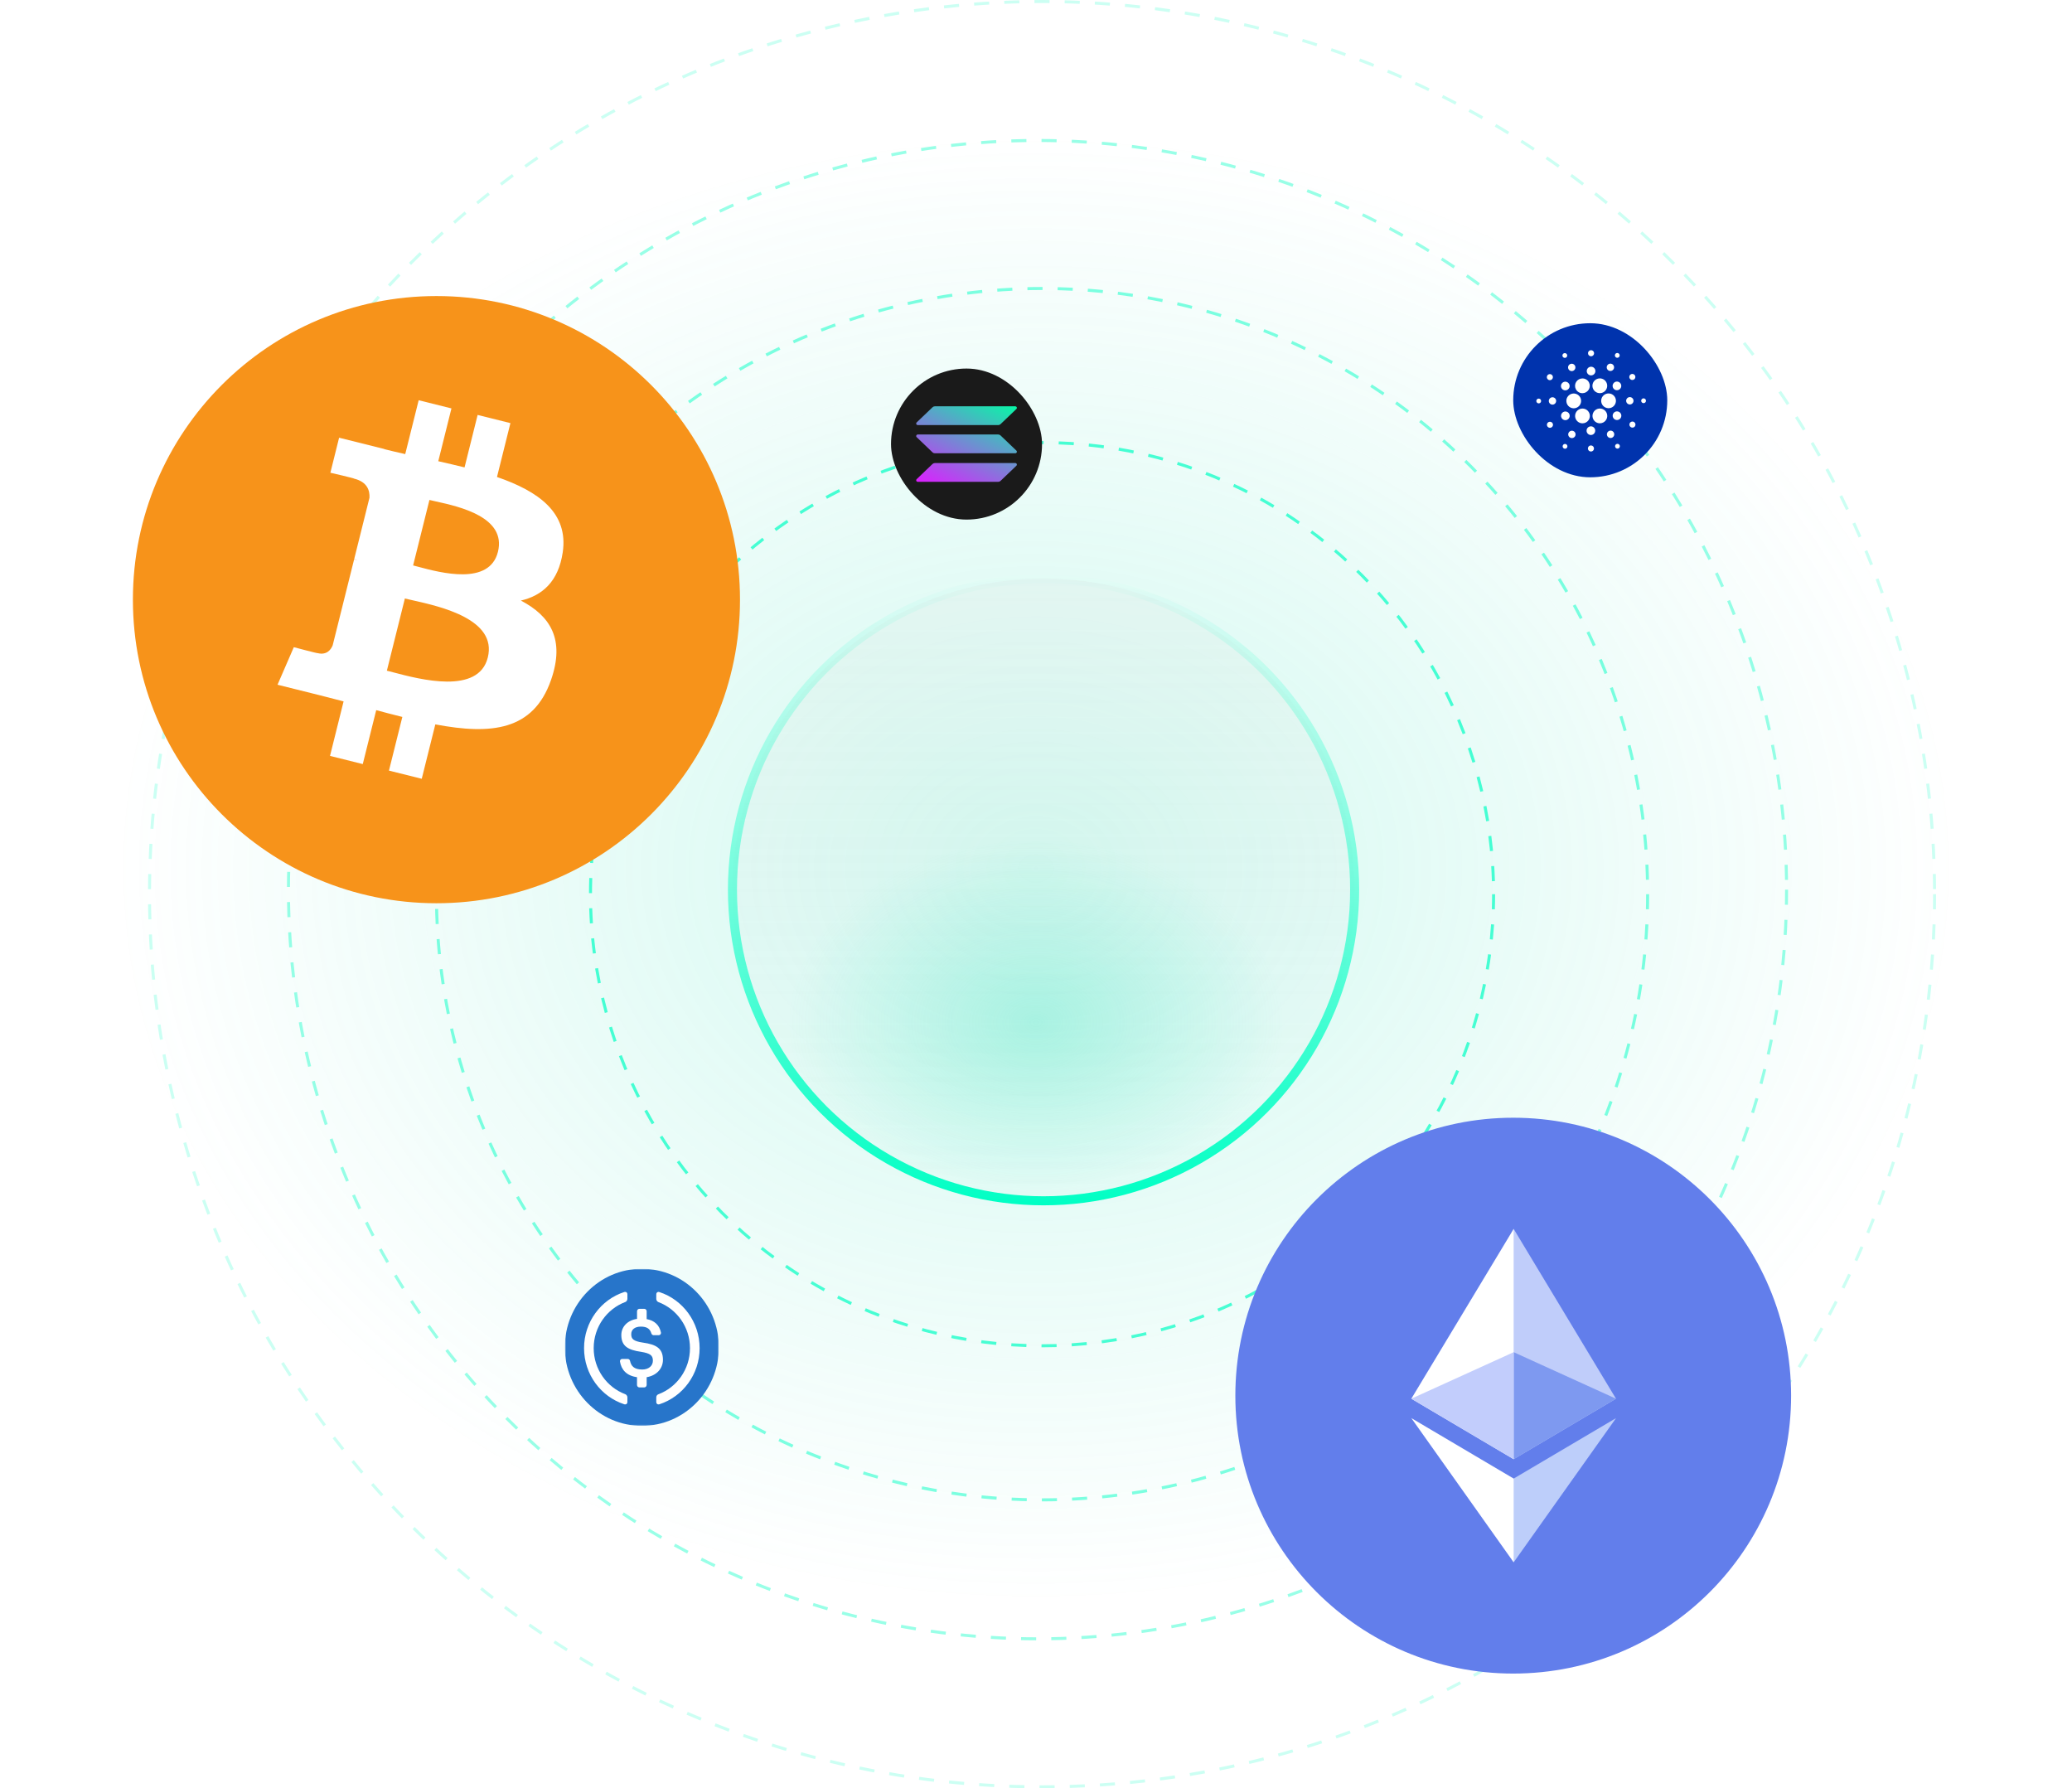
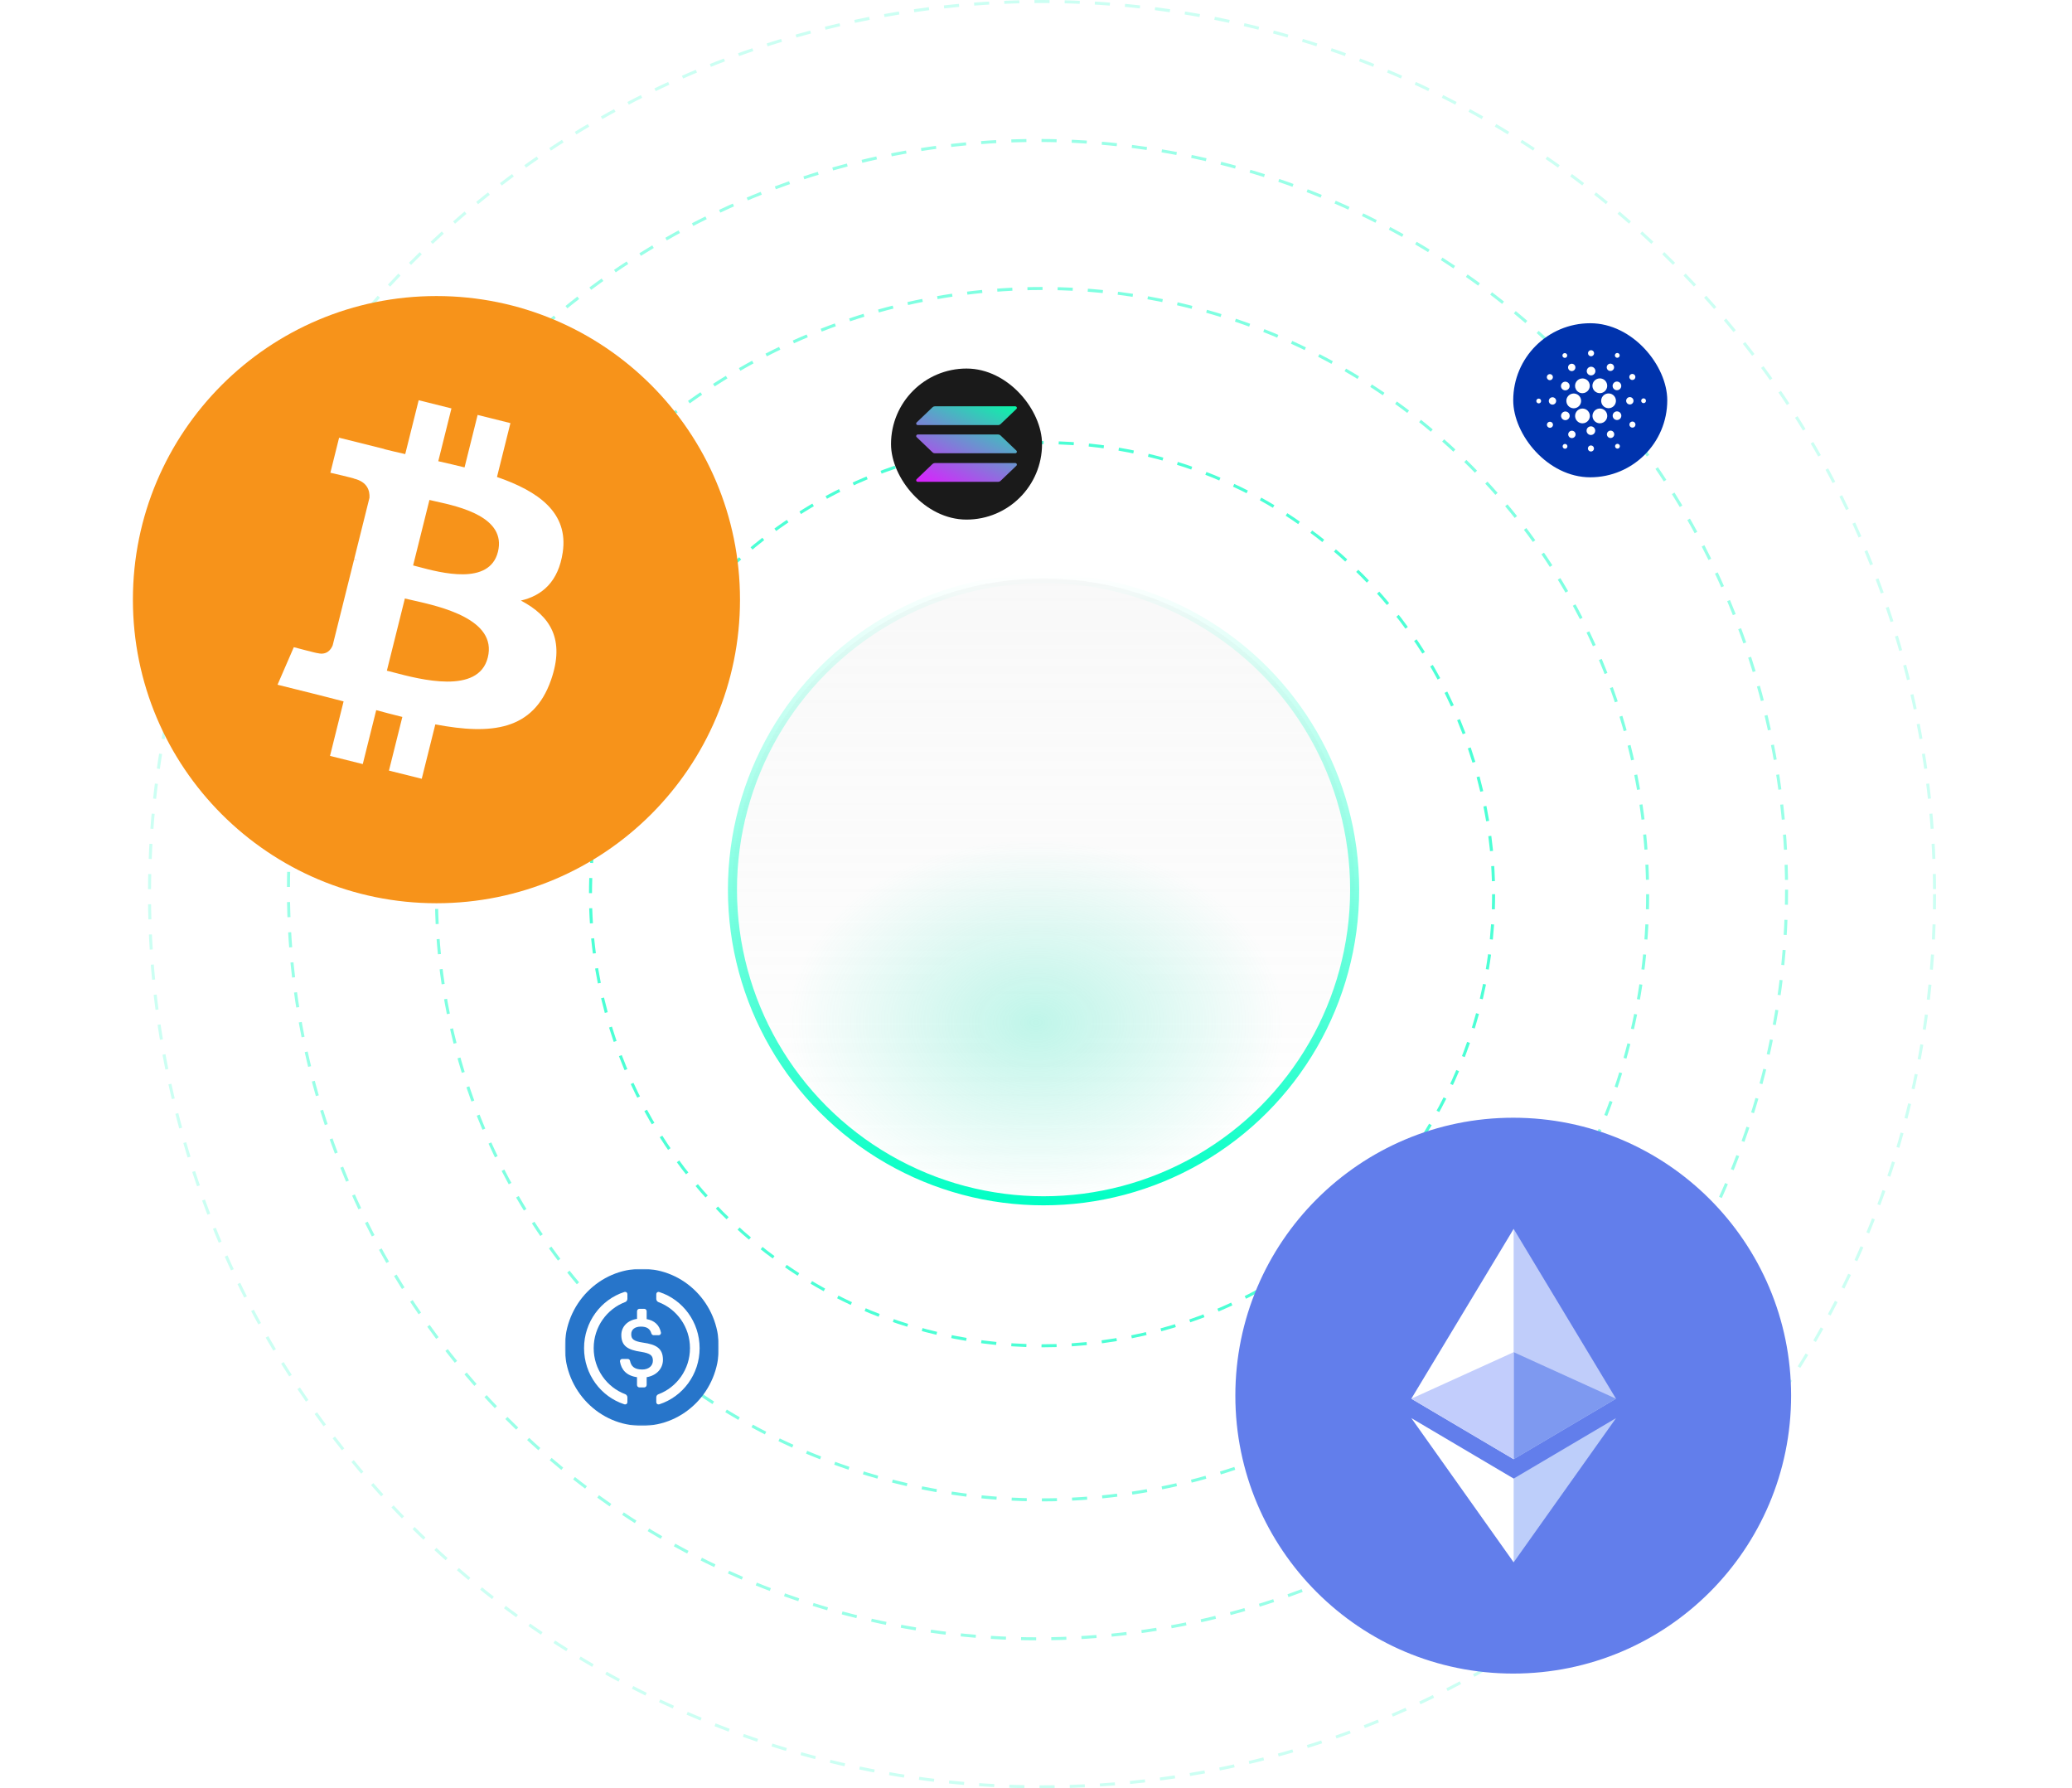
<svg xmlns="http://www.w3.org/2000/svg" width="686" height="592" viewBox="0 0 686 592" fill="none">
  <g filter="url(#filter0_df_336_581)">
-     <ellipse cx="343" cy="287.5" rx="304" ry="241.5" fill="url(#paint0_radial_336_581)" fill-opacity="0.23" />
-   </g>
+     </g>
  <circle cx="345" cy="296" r="295.5" stroke="#00FFC4" stroke-opacity="0.2" stroke-dasharray="5 5" />
  <circle cx="343.5" cy="294.5" r="248" stroke="#00FFC4" stroke-opacity="0.4" stroke-dasharray="5 5" />
  <circle cx="345" cy="296" r="200.5" stroke="#00FFC4" stroke-opacity="0.5" stroke-dasharray="5 5" />
  <circle cx="345" cy="296" r="149.5" stroke="#00FFC4" stroke-opacity="0.7" stroke-dasharray="5 5" />
  <circle cx="345.5" cy="294.5" r="103" fill="url(#paint1_linear_336_581)" fill-opacity="0.17" stroke="url(#paint2_linear_336_581)" stroke-width="3" />
  <g clip-path="url(#clip0_336_581)">
    <path d="M144.5 299C200.005 299 245 254.005 245 198.5C245 142.995 200.005 98 144.5 98C88.995 98 44 142.995 44 198.5C44 254.005 88.995 299 144.5 299Z" fill="#F7931A" />
    <path fill-rule="evenodd" clip-rule="evenodd" d="M186.307 182.865C188.277 169.698 178.252 162.62 164.544 157.898L168.99 140.062L158.133 137.356L153.804 154.722C150.95 154.011 148.018 153.34 145.105 152.675L149.465 135.194L138.615 132.489L134.165 150.319C131.802 149.781 129.483 149.249 127.232 148.689L127.244 148.633L112.271 144.895L109.383 156.491C109.383 156.491 117.438 158.337 117.268 158.452C121.666 159.549 122.46 162.459 122.327 164.766L117.262 185.086C117.565 185.163 117.958 185.274 118.391 185.447C118.271 185.418 118.149 185.387 118.025 185.356L118.023 185.355L118.022 185.355C117.77 185.292 117.51 185.227 117.244 185.163L110.144 213.628C109.606 214.963 108.242 216.967 105.168 216.207C105.276 216.364 97.277 214.237 97.277 214.237L91.887 226.665L106.015 230.187C107.593 230.582 109.152 230.989 110.695 231.391L110.697 231.392C111.724 231.659 112.743 231.925 113.756 232.185L109.262 250.225L120.107 252.931L124.557 235.082C127.519 235.886 130.395 236.628 133.209 237.327L128.775 255.092L139.632 257.798L144.125 239.792C162.639 243.295 176.56 241.882 182.42 225.137C187.142 211.655 182.185 203.878 172.444 198.806C179.538 197.17 184.882 192.504 186.307 182.865ZM161.501 217.651C158.423 230.02 139.061 224.906 130.202 222.566L130.201 222.566C129.404 222.356 128.693 222.168 128.085 222.017L134.047 198.117C134.787 198.301 135.691 198.504 136.715 198.734C145.877 200.79 164.655 205.003 161.501 217.651ZM138.556 187.642C145.942 189.613 162.053 193.913 164.859 182.67C167.725 171.171 152.066 167.705 144.419 166.012C143.559 165.821 142.8 165.653 142.18 165.499L136.775 187.176C137.285 187.303 137.884 187.463 138.556 187.642Z" fill="white" />
  </g>
  <g clip-path="url(#clip1_336_581)">
    <path d="M409 462C409 411.19 450.19 370 501 370C551.81 370 593 411.19 593 462C593 512.81 551.81 554 501 554C450.19 554 409 512.81 409 462Z" fill="#627EEB" />
    <path d="M501.144 406.8L500.404 409.315V482.298L501.144 483.036L535.022 463.011L501.144 406.8Z" fill="#C0CDFA" />
    <path d="M501.144 406.8L467.267 463.011L501.144 483.037V447.613V406.8Z" fill="white" />
    <path d="M501.145 489.451L500.728 489.959V515.957L501.145 517.175L535.042 469.436L501.145 489.451Z" fill="#BDCEFA" />
    <path d="M501.144 517.175V489.451L467.267 469.436L501.144 517.175Z" fill="white" />
    <path d="M501.145 483.036L535.022 463.012L501.145 447.613V483.036Z" fill="#7E99F0" />
    <path d="M467.267 463.012L501.144 483.036V447.613L467.267 463.012Z" fill="#C2CDFC" />
  </g>
  <rect x="501" y="107" width="51" height="51" rx="25.5" fill="#0033AD" />
  <path d="M518.597 132.57C518.56 133.218 518.781 133.854 519.213 134.339C519.645 134.824 520.251 135.117 520.899 135.155H521.033C521.51 135.155 521.977 135.014 522.375 134.752C522.773 134.489 523.086 134.115 523.275 133.677C523.463 133.238 523.52 132.754 523.436 132.284C523.353 131.815 523.134 131.379 522.806 131.032C522.478 130.686 522.056 130.442 521.591 130.333C521.127 130.223 520.64 130.252 520.192 130.415C519.744 130.579 519.353 130.87 519.068 131.253C518.784 131.636 518.617 132.094 518.59 132.571L518.597 132.57Z" fill="white" />
  <path d="M509.484 131.95C509.328 131.941 509.173 131.979 509.039 132.058C508.904 132.137 508.796 132.255 508.729 132.395C508.661 132.536 508.636 132.694 508.658 132.848C508.68 133.003 508.747 133.147 508.851 133.264C508.955 133.38 509.091 133.463 509.242 133.502C509.393 133.541 509.552 133.535 509.7 133.483C509.847 133.432 509.976 133.338 510.07 133.213C510.164 133.089 510.219 132.939 510.228 132.783C510.234 132.68 510.219 132.576 510.185 132.478C510.151 132.38 510.098 132.289 510.029 132.212C509.96 132.135 509.876 132.072 509.782 132.027C509.689 131.982 509.587 131.956 509.484 131.95Z" fill="white" />
  <path d="M518.442 118.386C518.581 118.315 518.695 118.204 518.771 118.068C518.847 117.932 518.881 117.776 518.869 117.62C518.857 117.465 518.798 117.316 518.702 117.194C518.606 117.071 518.475 116.98 518.327 116.931C518.179 116.883 518.019 116.879 517.869 116.921C517.719 116.963 517.584 117.048 517.482 117.166C517.38 117.284 517.316 117.43 517.296 117.585C517.277 117.739 517.304 117.897 517.373 118.036C517.42 118.129 517.485 118.213 517.564 118.281C517.644 118.349 517.736 118.401 517.835 118.433C517.934 118.466 518.039 118.479 518.143 118.47C518.247 118.462 518.349 118.434 518.442 118.386Z" fill="white" />
  <path d="M520.922 122.71C521.137 122.601 521.316 122.431 521.434 122.221C521.553 122.011 521.607 121.77 521.589 121.53C521.571 121.289 521.482 121.059 521.334 120.869C521.185 120.679 520.984 120.537 520.754 120.461C520.525 120.386 520.279 120.38 520.046 120.444C519.813 120.509 519.605 120.641 519.448 120.823C519.29 121.006 519.19 121.232 519.161 121.471C519.131 121.711 519.173 121.954 519.282 122.169C519.354 122.312 519.454 122.44 519.575 122.545C519.697 122.65 519.837 122.729 519.99 122.779C520.142 122.83 520.303 122.849 520.463 122.838C520.623 122.826 520.779 122.782 520.922 122.71Z" fill="white" />
  <path d="M512.577 125.684C512.743 125.793 512.938 125.851 513.137 125.849C513.336 125.848 513.53 125.788 513.694 125.676C513.859 125.564 513.986 125.406 514.061 125.221C514.136 125.037 514.154 124.835 514.114 124.64C514.073 124.445 513.976 124.267 513.834 124.127C513.692 123.988 513.512 123.893 513.317 123.856C513.122 123.819 512.919 123.841 512.736 123.918C512.553 123.996 512.397 124.126 512.288 124.293C512.142 124.515 512.09 124.787 512.144 125.048C512.199 125.309 512.354 125.538 512.577 125.684Z" fill="white" />
  <path d="M514.063 131.505C513.822 131.492 513.582 131.55 513.374 131.672C513.167 131.795 513 131.976 512.895 132.194C512.79 132.411 512.752 132.655 512.785 132.894C512.819 133.133 512.923 133.356 513.083 133.537C513.244 133.717 513.455 133.845 513.688 133.906C513.922 133.966 514.168 133.956 514.396 133.876C514.624 133.797 514.823 133.652 514.969 133.459C515.114 133.266 515.199 133.035 515.213 132.794C515.231 132.471 515.12 132.153 514.905 131.912C514.689 131.67 514.386 131.524 514.063 131.505Z" fill="white" />
  <path d="M512.71 139.712C512.533 139.801 512.386 139.942 512.288 140.115C512.19 140.288 512.146 140.486 512.161 140.684C512.176 140.883 512.249 141.072 512.372 141.229C512.494 141.385 512.661 141.502 512.849 141.564C513.038 141.626 513.241 141.631 513.433 141.578C513.625 141.525 513.796 141.416 513.926 141.265C514.056 141.114 514.138 140.929 514.162 140.731C514.186 140.534 514.151 140.334 514.062 140.156C514.002 140.038 513.92 139.933 513.82 139.847C513.72 139.761 513.604 139.695 513.478 139.654C513.353 139.613 513.22 139.596 513.088 139.606C512.957 139.616 512.828 139.652 512.71 139.712Z" fill="white" />
  <path d="M517.455 128.983C517.693 129.138 517.971 129.22 518.255 129.218C518.54 129.215 518.817 129.128 519.051 128.968C519.286 128.808 519.468 128.582 519.575 128.319C519.681 128.055 519.707 127.766 519.649 127.488C519.591 127.21 519.452 126.955 519.25 126.756C519.047 126.557 518.79 126.422 518.511 126.369C518.231 126.316 517.943 126.347 517.681 126.458C517.42 126.569 517.197 126.755 517.041 126.993C516.937 127.151 516.866 127.327 516.83 127.513C516.795 127.698 516.797 127.889 516.835 128.074C516.874 128.258 516.948 128.434 517.055 128.59C517.161 128.746 517.297 128.879 517.455 128.983Z" fill="white" />
  <path d="M532.508 122.614C532.71 122.746 532.947 122.815 533.189 122.812C533.431 122.81 533.666 122.736 533.865 122.599C534.065 122.463 534.219 122.27 534.309 122.046C534.399 121.822 534.421 121.576 534.371 121.339C534.322 121.103 534.203 120.887 534.031 120.717C533.858 120.548 533.639 120.434 533.402 120.39C533.164 120.345 532.919 120.372 532.696 120.466C532.474 120.561 532.285 120.72 532.153 120.922C532.065 121.056 532.004 121.207 531.974 121.365C531.945 121.522 531.946 121.685 531.979 121.842C532.012 121.999 532.076 122.148 532.167 122.281C532.257 122.413 532.373 122.526 532.508 122.614Z" fill="white" />
  <path d="M535.013 118.303C535.144 118.389 535.297 118.434 535.454 118.433C535.61 118.431 535.763 118.383 535.892 118.295C536.021 118.207 536.121 118.083 536.18 117.938C536.238 117.793 536.253 117.633 536.221 117.48C536.189 117.327 536.112 117.187 536 117.078C535.889 116.968 535.747 116.894 535.593 116.865C535.44 116.836 535.281 116.853 535.137 116.915C534.993 116.976 534.87 117.079 534.785 117.209C534.67 117.385 534.63 117.598 534.673 117.804C534.716 118.009 534.838 118.188 535.013 118.303Z" fill="white" />
  <path d="M532.7 130.243C532.38 130.225 532.059 130.27 531.756 130.375C531.453 130.481 531.173 130.645 530.934 130.859C530.45 131.29 530.157 131.896 530.12 132.544C530.082 133.191 530.304 133.826 530.735 134.31C531.167 134.794 531.773 135.087 532.42 135.124C532.467 135.124 532.515 135.124 532.561 135.124C533.033 135.124 533.494 134.987 533.89 134.731C534.286 134.474 534.598 134.109 534.791 133.678C534.984 133.248 535.047 132.771 534.975 132.305C534.903 131.839 534.697 131.404 534.383 131.053C534.17 130.813 533.912 130.618 533.623 130.479C533.334 130.34 533.02 130.26 532.7 130.243Z" fill="white" />
  <path d="M521.724 128.813C521.927 129.218 522.239 129.559 522.625 129.797C523.011 130.034 523.456 130.159 523.909 130.158C524.327 130.158 524.738 130.051 525.103 129.847C525.467 129.643 525.774 129.349 525.993 128.993C526.212 128.637 526.336 128.231 526.353 127.814C526.37 127.396 526.28 126.981 526.091 126.608C525.887 126.205 525.574 125.866 525.188 125.63C524.803 125.394 524.359 125.271 523.906 125.273C523.49 125.274 523.08 125.381 522.717 125.584C522.353 125.787 522.048 126.08 521.829 126.435C521.61 126.79 521.486 127.194 521.468 127.61C521.449 128.027 521.538 128.441 521.724 128.813Z" fill="white" />
  <path d="M540.888 125.681C541.065 125.592 541.212 125.452 541.31 125.279C541.408 125.106 541.452 124.907 541.438 124.709C541.423 124.511 541.35 124.321 541.227 124.165C541.105 124.008 540.939 123.891 540.75 123.829C540.561 123.766 540.358 123.762 540.167 123.815C539.975 123.868 539.803 123.976 539.673 124.127C539.544 124.277 539.461 124.463 539.437 124.66C539.412 124.858 539.447 125.058 539.536 125.235C539.657 125.474 539.866 125.654 540.12 125.738C540.373 125.822 540.649 125.801 540.888 125.681Z" fill="white" />
  <path d="M534.69 126.46C534.436 126.588 534.226 126.788 534.086 127.035C533.946 127.283 533.882 127.566 533.903 127.849C533.924 128.133 534.029 128.404 534.204 128.628C534.379 128.852 534.616 129.019 534.886 129.108C535.156 129.197 535.446 129.204 535.72 129.128C535.994 129.052 536.239 128.897 536.425 128.682C536.61 128.466 536.728 128.201 536.763 127.919C536.797 127.637 536.748 127.351 536.62 127.097C536.535 126.928 536.418 126.778 536.275 126.655C536.132 126.531 535.966 126.437 535.787 126.378C535.608 126.319 535.419 126.296 535.23 126.31C535.042 126.324 534.859 126.375 534.69 126.46Z" fill="white" />
  <path d="M526.707 117.935C526.905 117.946 527.103 117.898 527.274 117.797C527.446 117.696 527.583 117.547 527.67 117.367C527.756 117.188 527.788 116.988 527.76 116.791C527.732 116.594 527.647 116.409 527.514 116.261C527.382 116.112 527.208 116.007 527.015 115.957C526.823 115.907 526.62 115.916 526.432 115.981C526.244 116.047 526.08 116.167 525.961 116.326C525.841 116.485 525.771 116.676 525.76 116.874C525.745 117.14 525.836 117.402 526.014 117.6C526.192 117.799 526.441 117.919 526.707 117.935Z" fill="white" />
  <path d="M526.696 124.263C526.98 124.279 527.262 124.211 527.507 124.066C527.751 123.922 527.948 123.708 528.071 123.452C528.194 123.196 528.239 122.91 528.2 122.628C528.16 122.347 528.038 122.084 527.849 121.872C527.659 121.66 527.412 121.509 527.137 121.437C526.862 121.366 526.572 121.378 526.303 121.472C526.035 121.565 525.801 121.736 525.629 121.963C525.458 122.19 525.358 122.463 525.342 122.746C525.321 123.127 525.451 123.501 525.705 123.785C525.959 124.07 526.315 124.242 526.696 124.263Z" fill="white" />
  <path d="M518.911 138.932C519.164 138.804 519.375 138.603 519.514 138.356C519.654 138.109 519.718 137.825 519.697 137.542C519.676 137.258 519.571 136.988 519.396 136.764C519.221 136.54 518.983 136.373 518.713 136.284C518.443 136.195 518.153 136.188 517.879 136.264C517.605 136.34 517.36 136.496 517.175 136.711C516.989 136.926 516.872 137.192 516.837 137.474C516.803 137.756 516.853 138.042 516.981 138.296C517.153 138.636 517.452 138.894 517.814 139.013C518.176 139.133 518.57 139.103 518.911 138.932Z" fill="white" />
  <path d="M527.624 126.36C527.326 126.815 527.188 127.356 527.233 127.898C527.277 128.44 527.5 128.952 527.868 129.352C528.236 129.753 528.727 130.019 529.263 130.109C529.799 130.199 530.35 130.108 530.829 129.85C531.307 129.592 531.686 129.182 531.905 128.684C532.124 128.186 532.171 127.63 532.038 127.102C531.905 126.575 531.601 126.107 531.172 125.773C530.743 125.438 530.215 125.256 529.672 125.255C529.265 125.255 528.866 125.356 528.508 125.549C528.151 125.742 527.847 126.02 527.624 126.36Z" fill="white" />
  <path d="M531.874 136.58C531.678 136.192 531.382 135.863 531.017 135.627C530.651 135.391 530.23 135.257 529.795 135.239C529.361 135.22 528.929 135.318 528.545 135.522C528.161 135.726 527.838 136.029 527.611 136.399C527.383 136.769 527.257 137.194 527.248 137.629C527.239 138.063 527.346 138.493 527.558 138.872C527.77 139.252 528.08 139.568 528.455 139.788C528.83 140.008 529.257 140.124 529.692 140.124C530.074 140.122 530.451 140.03 530.792 139.857C531.369 139.565 531.807 139.056 532.01 138.442C532.212 137.828 532.163 137.158 531.874 136.58Z" fill="white" />
  <path d="M536.144 136.409C535.907 136.253 535.628 136.171 535.344 136.173C535.06 136.176 534.783 136.262 534.548 136.422C534.313 136.582 534.13 136.808 534.024 137.071C533.917 137.335 533.891 137.624 533.949 137.902C534.007 138.18 534.145 138.435 534.348 138.635C534.551 138.834 534.808 138.969 535.087 139.022C535.366 139.075 535.655 139.044 535.916 138.933C536.178 138.822 536.401 138.636 536.557 138.399C536.765 138.08 536.839 137.692 536.762 137.319C536.684 136.946 536.462 136.619 536.144 136.409Z" fill="white" />
  <path d="M540.824 132.738C540.837 132.497 540.779 132.257 540.657 132.049C540.534 131.841 540.353 131.675 540.135 131.57C539.918 131.465 539.674 131.427 539.435 131.46C539.196 131.494 538.973 131.598 538.792 131.758C538.612 131.919 538.484 132.13 538.423 132.363C538.363 132.597 538.373 132.843 538.453 133.071C538.532 133.299 538.677 133.498 538.87 133.644C539.063 133.789 539.294 133.874 539.535 133.888C539.858 133.906 540.176 133.795 540.417 133.579C540.659 133.364 540.805 133.061 540.824 132.738Z" fill="white" />
  <path d="M544.205 131.869C544.049 131.86 543.894 131.897 543.759 131.976C543.624 132.056 543.516 132.173 543.448 132.314C543.38 132.455 543.355 132.612 543.377 132.767C543.398 132.922 543.465 133.067 543.569 133.184C543.673 133.301 543.81 133.384 543.961 133.423C544.112 133.462 544.272 133.456 544.42 133.404C544.567 133.353 544.696 133.259 544.791 133.134C544.885 133.009 544.94 132.859 544.949 132.703C544.961 132.494 544.889 132.289 544.749 132.132C544.61 131.976 544.414 131.881 544.205 131.869Z" fill="white" />
  <path d="M541.021 139.708C540.855 139.599 540.66 139.541 540.461 139.543C540.262 139.545 540.069 139.606 539.904 139.718C539.74 139.83 539.612 139.988 539.538 140.172C539.464 140.357 539.445 140.559 539.486 140.754C539.526 140.948 539.624 141.127 539.766 141.266C539.907 141.405 540.087 141.5 540.283 141.537C540.478 141.574 540.68 141.552 540.863 141.474C541.046 141.397 541.202 141.267 541.311 141.1C541.384 140.99 541.434 140.866 541.458 140.736C541.483 140.607 541.482 140.473 541.455 140.344C541.428 140.215 541.376 140.092 541.301 139.983C541.227 139.873 541.132 139.78 541.021 139.708Z" fill="white" />
  <path d="M518.586 147.088C518.455 147.003 518.302 146.958 518.146 146.959C517.989 146.96 517.837 147.008 517.708 147.096C517.578 147.184 517.478 147.308 517.42 147.453C517.361 147.598 517.346 147.757 517.378 147.91C517.41 148.063 517.486 148.203 517.598 148.313C517.709 148.423 517.851 148.497 518.004 148.526C518.158 148.555 518.317 148.538 518.461 148.477C518.605 148.416 518.727 148.314 518.813 148.184C518.87 148.097 518.909 148 518.929 147.898C518.948 147.796 518.948 147.691 518.926 147.589C518.905 147.487 518.864 147.391 518.806 147.305C518.748 147.219 518.673 147.145 518.586 147.088Z" fill="white" />
  <path d="M535.156 147.006C535.017 147.076 534.901 147.186 534.824 147.322C534.747 147.458 534.712 147.614 534.724 147.77C534.735 147.926 534.793 148.075 534.889 148.198C534.985 148.322 535.116 148.414 535.265 148.463C535.413 148.511 535.573 148.515 535.723 148.473C535.874 148.432 536.009 148.346 536.111 148.228C536.213 148.109 536.278 147.963 536.297 147.808C536.316 147.653 536.288 147.495 536.218 147.356C536.171 147.263 536.107 147.18 536.028 147.112C535.949 147.044 535.858 146.993 535.76 146.96C535.661 146.928 535.557 146.915 535.453 146.923C535.35 146.931 535.249 146.959 535.156 147.006Z" fill="white" />
  <path d="M525.974 139.028C526.272 138.573 526.41 138.032 526.365 137.49C526.321 136.948 526.097 136.436 525.73 136.035C525.362 135.635 524.871 135.368 524.335 135.278C523.798 135.188 523.247 135.28 522.769 135.538C522.29 135.796 521.911 136.207 521.693 136.704C521.474 137.202 521.427 137.759 521.56 138.286C521.693 138.813 521.998 139.281 522.427 139.616C522.856 139.95 523.384 140.132 523.928 140.132C524.334 140.134 524.734 140.033 525.091 139.84C525.449 139.647 525.752 139.368 525.974 139.028Z" fill="white" />
  <path d="M521.09 142.779C520.888 142.647 520.651 142.578 520.41 142.58C520.169 142.582 519.933 142.656 519.734 142.792C519.535 142.928 519.38 143.12 519.29 143.344C519.2 143.568 519.178 143.813 519.227 144.05C519.276 144.286 519.394 144.502 519.567 144.671C519.739 144.84 519.957 144.955 520.194 145C520.432 145.045 520.677 145.018 520.899 144.924C521.121 144.83 521.31 144.672 521.443 144.47C521.62 144.199 521.682 143.868 521.616 143.551C521.55 143.234 521.361 142.957 521.09 142.779Z" fill="white" />
  <path d="M526.788 147.457C526.59 147.446 526.392 147.494 526.221 147.594C526.05 147.695 525.912 147.845 525.826 148.024C525.739 148.203 525.708 148.404 525.735 148.601C525.763 148.798 525.848 148.982 525.981 149.13C526.113 149.279 526.286 149.385 526.479 149.434C526.671 149.484 526.874 149.476 527.062 149.411C527.25 149.345 527.414 149.225 527.534 149.067C527.654 148.908 527.724 148.717 527.735 148.519C527.743 148.387 527.724 148.255 527.681 148.13C527.637 148.005 527.57 147.89 527.482 147.792C527.394 147.693 527.287 147.613 527.168 147.555C527.049 147.498 526.92 147.465 526.788 147.457Z" fill="white" />
  <path d="M526.799 141.13C526.515 141.113 526.232 141.18 525.987 141.323C525.741 141.467 525.544 141.68 525.419 141.936C525.295 142.192 525.25 142.479 525.288 142.761C525.327 143.042 525.449 143.306 525.638 143.519C525.827 143.731 526.075 143.883 526.35 143.955C526.625 144.026 526.916 144.015 527.184 143.921C527.453 143.828 527.688 143.656 527.859 143.429C528.03 143.202 528.13 142.929 528.146 142.645C528.168 142.266 528.039 141.893 527.786 141.609C527.534 141.325 527.179 141.152 526.799 141.13Z" fill="white" />
  <path d="M532.676 142.682C532.461 142.791 532.282 142.962 532.164 143.173C532.045 143.383 531.992 143.625 532.011 143.866C532.03 144.107 532.119 144.337 532.269 144.527C532.418 144.717 532.621 144.858 532.851 144.933C533.081 145.008 533.328 145.013 533.561 144.947C533.793 144.882 534.001 144.749 534.158 144.565C534.315 144.381 534.414 144.154 534.443 143.914C534.471 143.674 534.427 143.431 534.318 143.216C534.245 143.073 534.145 142.946 534.023 142.841C533.901 142.737 533.76 142.658 533.608 142.608C533.455 142.559 533.294 142.54 533.135 142.552C532.975 142.565 532.819 142.609 532.676 142.682Z" fill="white" />
  <g clip-path="url(#clip2_336_581)">
    <mask id="mask0_336_581" style="mask-type:alpha" maskUnits="userSpaceOnUse" x="187" y="420" width="51" height="52">
      <path d="M187 420H238V472H187V420Z" fill="white" />
    </mask>
    <g mask="url(#mask0_336_581)">
      <path fill-rule="evenodd" clip-rule="evenodd" d="M212.5 420C226.584 420 238 431.64 238 446C238 460.359 226.584 472 212.5 472C198.416 472 187 460.359 187 446C187 431.64 198.416 420 212.5 420Z" fill="#2775CA" />
    </g>
    <path fill-rule="evenodd" clip-rule="evenodd" d="M207.72 464.077C207.72 464.689 207.25 465.036 206.67 464.851C198.96 462.344 193.37 454.972 193.37 446.275C193.37 437.577 198.96 430.206 206.67 427.698C207.25 427.515 207.72 427.861 207.72 428.472V429.982C207.72 430.389 207.41 430.869 207.03 431.001C200.93 433.285 196.56 439.26 196.56 446.264C196.56 453.269 200.93 459.245 207.03 461.528C207.41 461.671 207.72 462.139 207.72 462.548V464.077Z" fill="white" />
    <path fill-rule="evenodd" clip-rule="evenodd" d="M214.09 458.459C214.09 458.908 213.73 459.275 213.29 459.275H211.7C211.26 459.275 210.9 458.908 210.9 458.459V455.89C207.42 455.411 205.72 453.422 205.26 450.721C205.18 450.261 205.54 449.843 206 449.843H207.82C208.2 449.843 208.52 450.119 208.6 450.506C208.94 452.117 209.85 453.351 212.64 453.351C214.7 453.351 216.16 452.178 216.16 450.425C216.16 448.671 215.3 448.008 212.28 447.498C207.82 446.886 205.71 445.51 205.71 441.941C205.71 439.188 207.751 437.048 210.91 436.588V434.07C210.91 433.621 211.27 433.254 211.71 433.254H213.3C213.74 433.254 214.1 433.621 214.1 434.07V436.66C216.67 437.13 218.3 438.617 218.83 441.085C218.93 441.554 218.57 441.992 218.1 441.992H216.42C216.06 441.992 215.76 441.747 215.65 441.39C215.2 439.821 214.1 439.148 212.19 439.148C210.08 439.148 208.99 440.188 208.99 441.646C208.99 443.185 209.61 443.96 212.851 444.44C217.23 445.051 219.49 446.326 219.49 450.13C219.49 453.015 217.39 455.35 214.1 455.89V458.459H214.09Z" fill="white" />
    <path fill-rule="evenodd" clip-rule="evenodd" d="M218.33 464.852C217.751 465.036 217.28 464.689 217.28 464.077V462.569C217.28 462.12 217.55 461.702 217.97 461.548C224.07 459.265 228.44 453.29 228.44 446.285C228.44 439.281 224.07 433.306 217.97 431.022C217.59 430.879 217.28 430.41 217.28 430.002V428.493C217.28 427.882 217.751 427.525 218.33 427.718C226.04 430.227 231.63 437.598 231.63 446.296C231.621 454.972 226.04 462.333 218.33 464.852Z" fill="white" />
  </g>
  <rect x="295" y="122" width="50" height="50" rx="25" fill="#1A1A1A" />
  <path d="M308.75 153.584C308.954 153.389 309.231 153.28 309.519 153.28H336.121C336.606 153.28 336.849 153.841 336.506 154.169L331.249 159.195C331.045 159.39 330.769 159.5 330.48 159.5H303.878C303.393 159.5 303.151 158.939 303.494 158.611L308.75 153.584Z" fill="url(#paint3_linear_336_581)" />
  <path d="M308.75 134.805C308.954 134.61 309.231 134.5 309.519 134.5H336.121C336.606 134.5 336.849 135.061 336.506 135.389L331.249 140.416C331.045 140.611 330.769 140.72 330.48 140.72H303.878C303.393 140.72 303.151 140.159 303.494 139.831L308.75 134.805Z" fill="url(#paint4_linear_336_581)" />
  <path d="M331.249 144.135C331.045 143.94 330.769 143.83 330.48 143.83H303.878C303.393 143.83 303.151 144.391 303.494 144.719L308.75 149.746C308.954 149.941 309.231 150.05 309.519 150.05H336.121C336.606 150.05 336.849 149.489 336.506 149.162L331.249 144.135Z" fill="url(#paint5_linear_336_581)" />
  <g filter="url(#filter1_df_336_581)">
    <ellipse cx="343" cy="338.5" rx="82" ry="60.5" fill="url(#paint6_radial_336_581)" fill-opacity="0.32" />
  </g>
  <defs>
    <filter id="filter0_df_336_581" x="0" y="7" width="686" height="561" filterUnits="userSpaceOnUse" color-interpolation-filters="sRGB">
      <feGaussianBlur stdDeviation="2" />
      <feGaussianBlur stdDeviation="19.5" />
    </filter>
    <filter id="filter1_df_336_581" x="255" y="272" width="176" height="135" filterUnits="userSpaceOnUse" color-interpolation-filters="sRGB">
      <feGaussianBlur stdDeviation="2" />
      <feGaussianBlur stdDeviation="3" />
    </filter>
    <radialGradient id="paint0_radial_336_581" cx="0" cy="0" r="1" gradientUnits="userSpaceOnUse" gradientTransform="translate(343 287.5) rotate(90) scale(241.5 304)">
      <stop stop-color="#3BE4BE" />
      <stop offset="1" stop-color="#3BE4BE" stop-opacity="0" />
    </radialGradient>
    <linearGradient id="paint1_linear_336_581" x1="345.5" y1="190" x2="345.5" y2="399" gradientUnits="userSpaceOnUse">
      <stop stop-color="#D9D9D9" />
      <stop offset="1" stop-color="#D9D9D9" stop-opacity="0" />
    </linearGradient>
    <linearGradient id="paint2_linear_336_581" x1="345.5" y1="190" x2="345.5" y2="399" gradientUnits="userSpaceOnUse">
      <stop stop-color="#00FFC4" stop-opacity="0" />
      <stop offset="1" stop-color="#00FFC4" />
    </linearGradient>
    <linearGradient id="paint3_linear_336_581" x1="325.868" y1="127.642" x2="308.696" y2="162.011" gradientUnits="userSpaceOnUse">
      <stop stop-color="#00FFA3" />
      <stop offset="1" stop-color="#DC1FFF" />
    </linearGradient>
    <linearGradient id="paint4_linear_336_581" x1="325.868" y1="127.642" x2="308.696" y2="162.011" gradientUnits="userSpaceOnUse">
      <stop stop-color="#00FFA3" />
      <stop offset="1" stop-color="#DC1FFF" />
    </linearGradient>
    <linearGradient id="paint5_linear_336_581" x1="325.868" y1="127.642" x2="308.696" y2="162.011" gradientUnits="userSpaceOnUse">
      <stop stop-color="#00FFA3" />
      <stop offset="1" stop-color="#DC1FFF" />
    </linearGradient>
    <radialGradient id="paint6_radial_336_581" cx="0" cy="0" r="1" gradientUnits="userSpaceOnUse" gradientTransform="translate(343 338.5) rotate(90) scale(60.5 82)">
      <stop stop-color="#3BE4BE" />
      <stop offset="1" stop-color="#3BE4BE" stop-opacity="0" />
    </radialGradient>
    <clipPath id="clip0_336_581">
      <rect width="201" height="201" fill="white" transform="translate(44 98)" />
    </clipPath>
    <clipPath id="clip1_336_581">
      <rect width="184" height="184" fill="white" transform="translate(409 370)" />
    </clipPath>
    <clipPath id="clip2_336_581">
      <rect width="51" height="52" fill="white" transform="translate(187 420)" />
    </clipPath>
  </defs>
</svg>